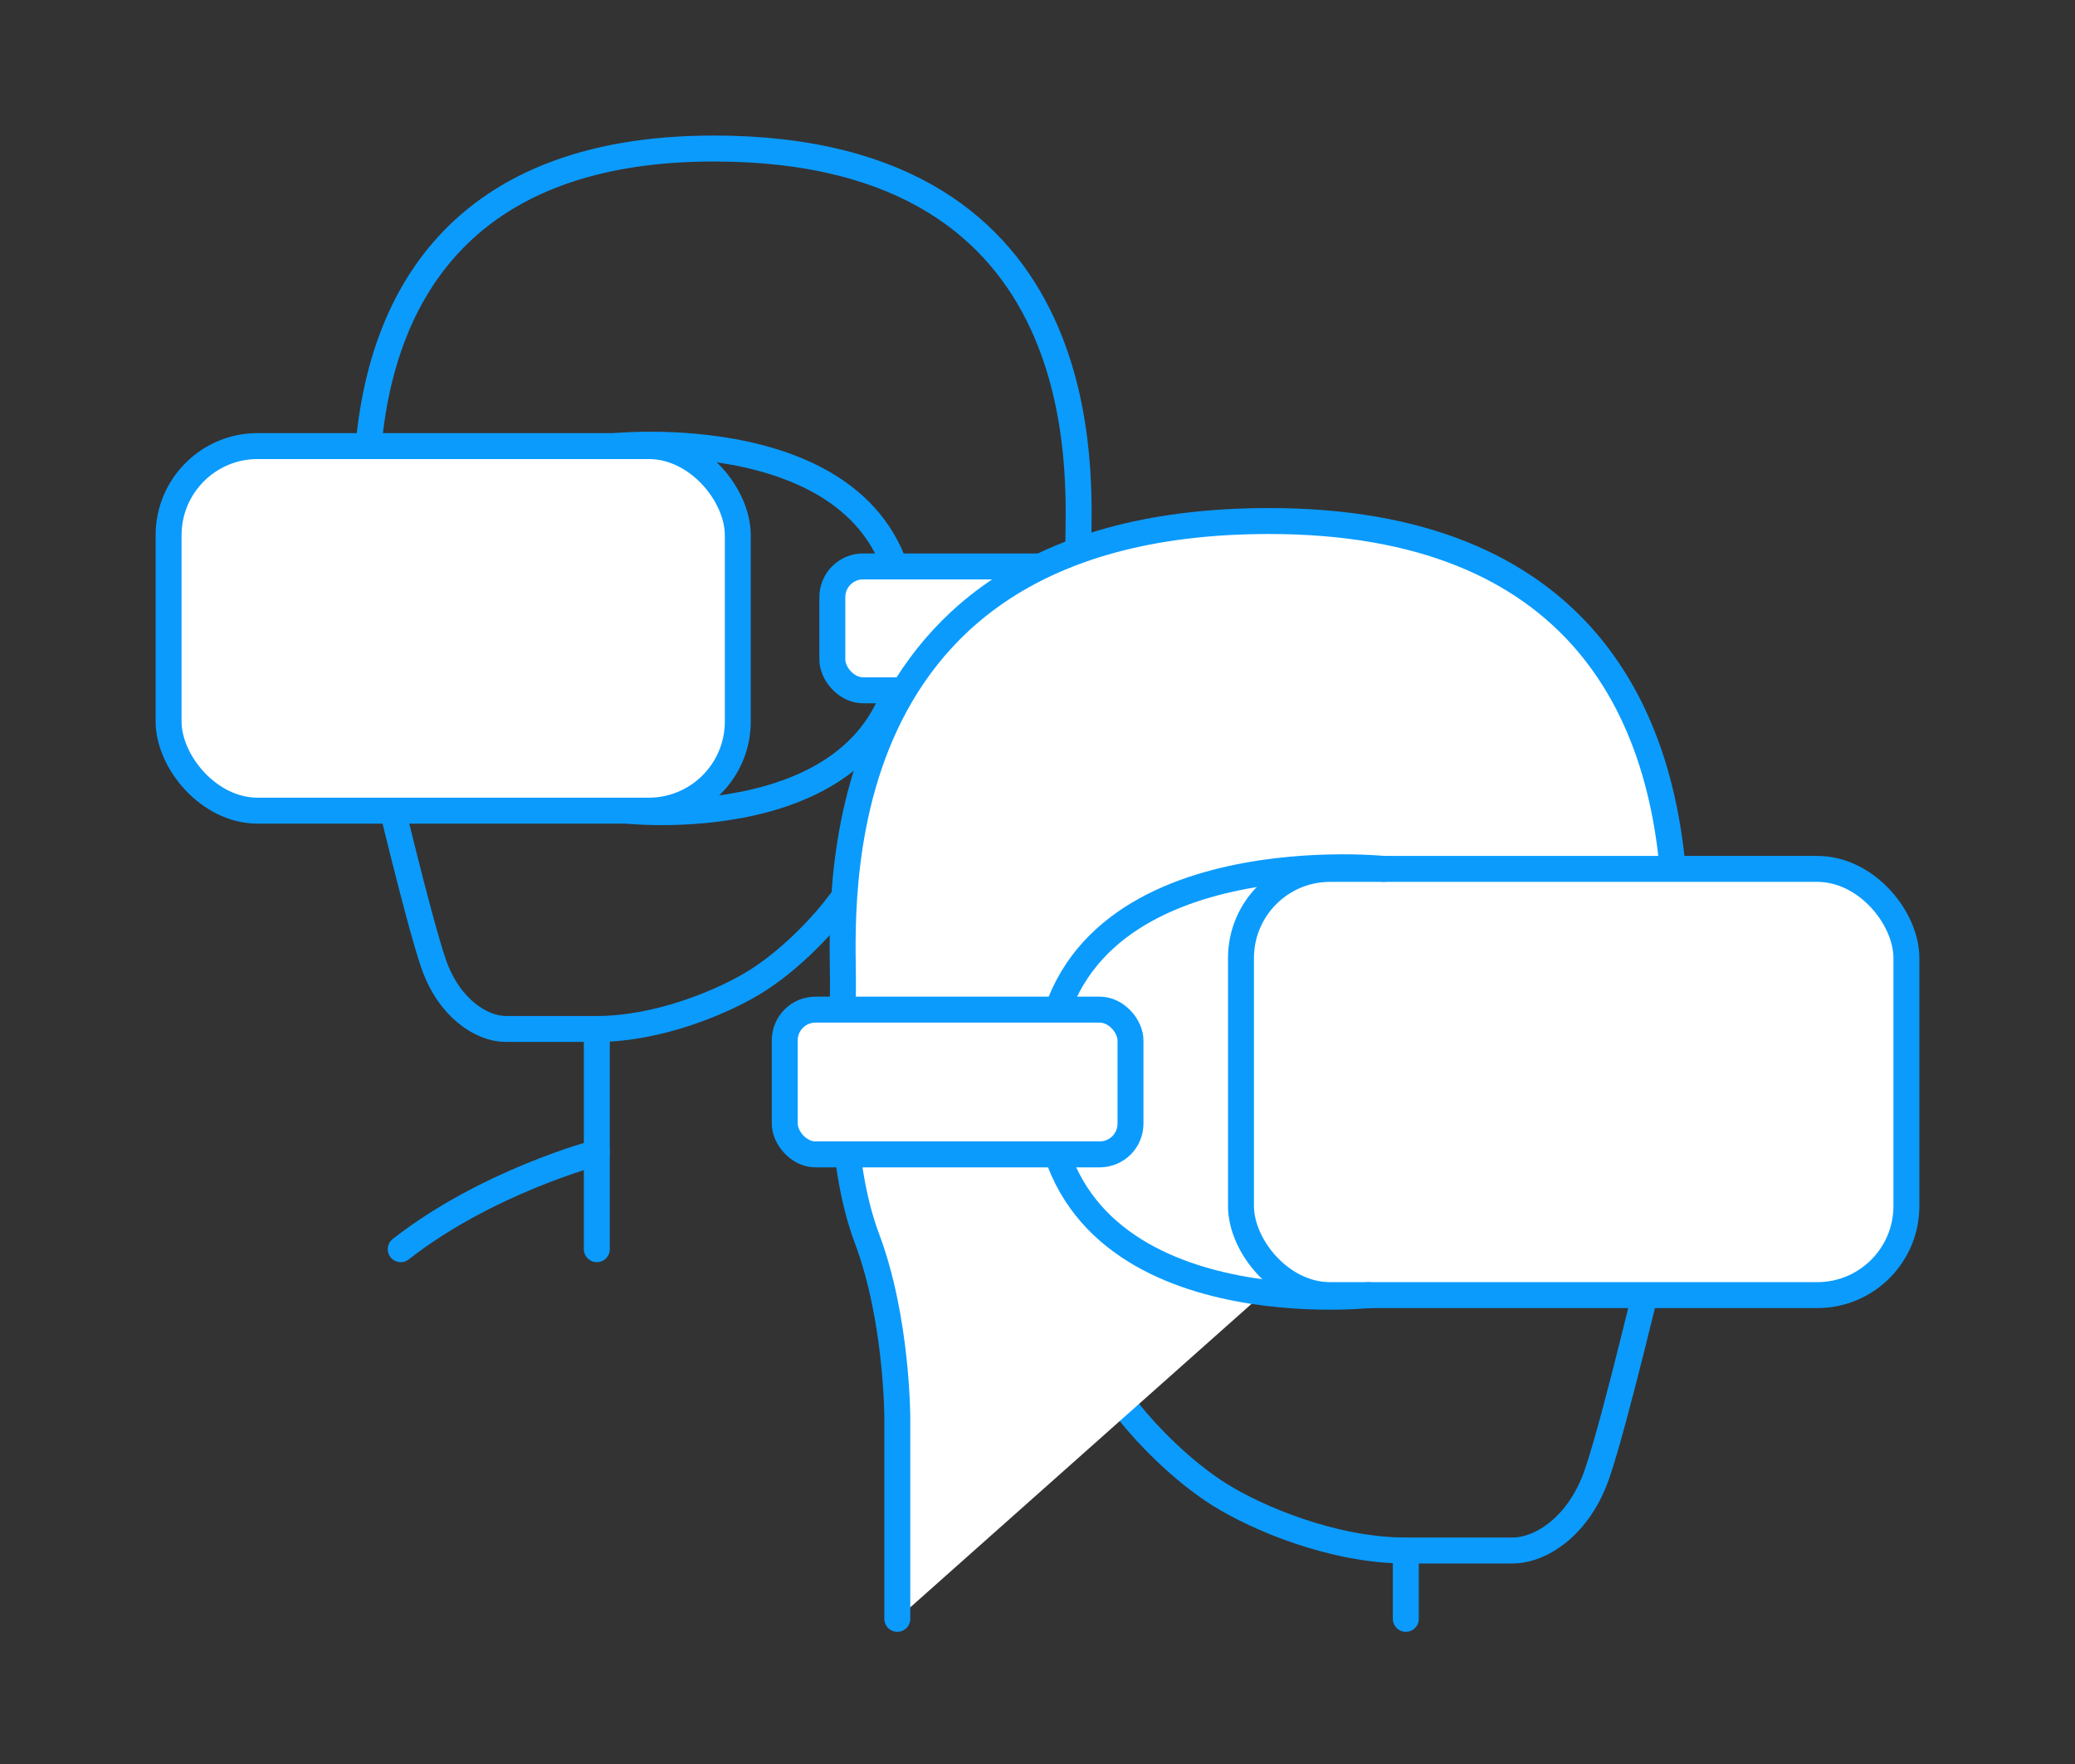
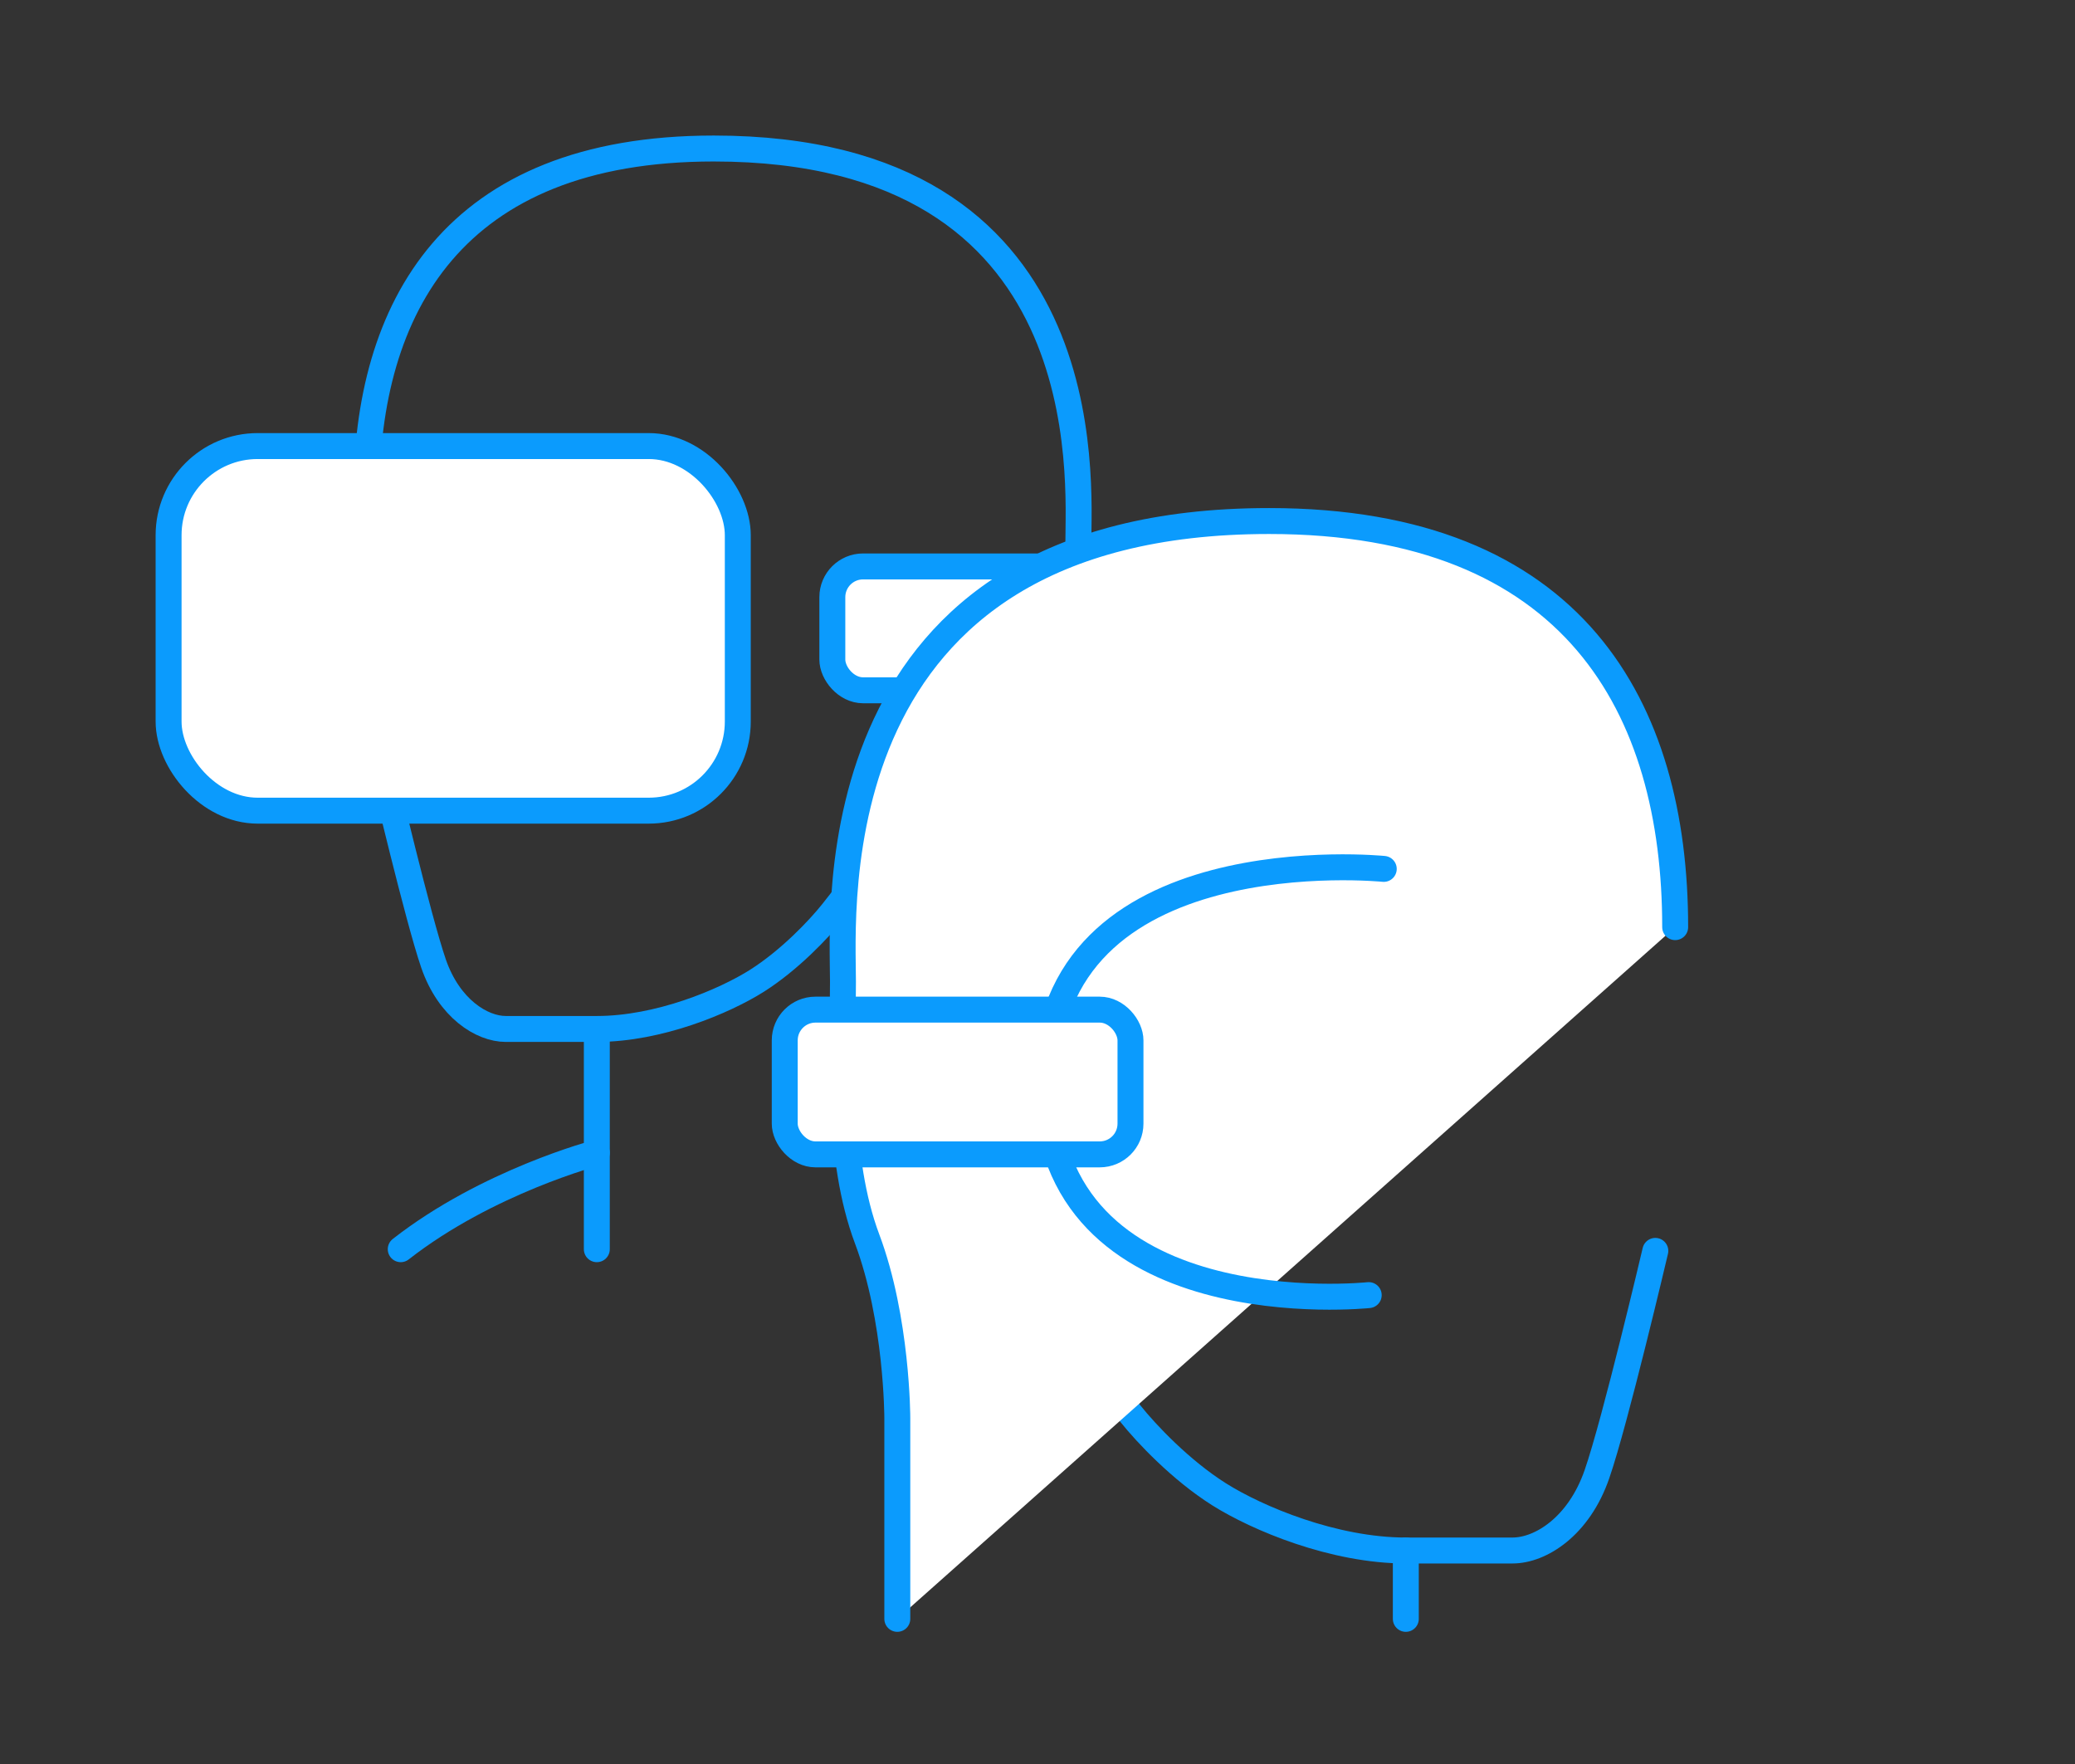
<svg xmlns="http://www.w3.org/2000/svg" id="_レイヤー_2" data-name="レイヤー 2" viewBox="0 0 160 136">
  <rect x="0" y="0" width="160" height="136" fill="#333333" stroke="none" />
  <defs>
    <style>
      .cls-1 {
        stroke-width: 0px;
      }

      .cls-1, .cls-2 {
        fill: none;
      }

      .cls-2, .cls-3 {
        stroke: #0b9bfd;
        stroke-linecap: round;
        stroke-linejoin: round;
        stroke-width: 2px;
      }

      .cls-3 {
        fill: #fff;
      }
    </style>
  </defs>
  <g id="_レイヤー_1-2" data-name="レイヤー 1">
    <g>
      <rect class="cls-1" width="160" height="136" />
      <g>
        <g>
          <path class="cls-2" d="M67.37,66.21s-2.12,2.78-3.18,4.11c-1.06,1.33-3.32,3.71-5.83,5.3-2.52,1.59-7.56,3.71-12.33,3.71-4.77,0-7.03,0-7.03,0-1.86,0-4.38-1.59-5.57-5.04-1.19-3.45-3.85-14.72-3.85-14.72" />
          <line class="cls-2" x1="46.02" y1="96.31" x2="46.02" y2="79.34" />
          <path class="cls-2" d="M79.57,83.85v-13.26s0-6.5,1.99-11.8c1.99-5.3,1.59-12.2,1.59-16.97s1.86-30.37-28.11-30.37c-20.16,0-26.79,12.33-26.79,26.79" />
          <rect class="cls-3" x="13" y="34.39" width="43.89" height="28.11" rx="6.87" ry="6.87" transform="translate(69.89 96.89) rotate(-180)" />
-           <path class="cls-2" d="M47.48,34.39s22.28-2.25,22.28,14.06c0,16.31-21.28,14.06-21.28,14.06" />
          <rect class="cls-3" x="64.19" y="43.67" width="22.81" height="9.55" rx="2.37" ry="2.37" transform="translate(151.18 96.89) rotate(-180)" />
        </g>
        <g>
          <path class="cls-2" d="M83.45,104.19s2.48,3.26,3.72,4.81c1.24,1.55,3.88,4.34,6.82,6.2,2.95,1.86,8.84,4.34,14.42,4.34h8.22c2.17,0,5.12-1.86,6.51-5.89,1.4-4.03,4.5-17.21,4.5-17.21" />
          <line class="cls-2" x1="108.4" y1="124.81" x2="108.4" y2="119.54" />
          <path class="cls-3" d="M69.19,124.81v-15.5s0-7.6-2.33-13.8c-2.33-6.2-1.86-14.26-1.86-19.84s-2.17-35.5,32.86-35.5c23.56,0,31.31,14.42,31.31,31.31" />
-           <rect class="cls-3" x="95.69" y="66.99" width="51.31" height="32.86" rx="6.87" ry="6.87" />
          <path class="cls-2" d="M106.7,66.99s-26.04-2.64-26.04,16.43,24.88,16.43,24.88,16.43" />
          <rect class="cls-3" x="60.51" y="77.84" width="26.66" height="11.16" rx="2.37" ry="2.37" />
        </g>
        <path class="cls-2" d="M46.02,88.87s-8.45,2.22-15.12,7.44" />
      </g>
    </g>
  </g>
</svg>